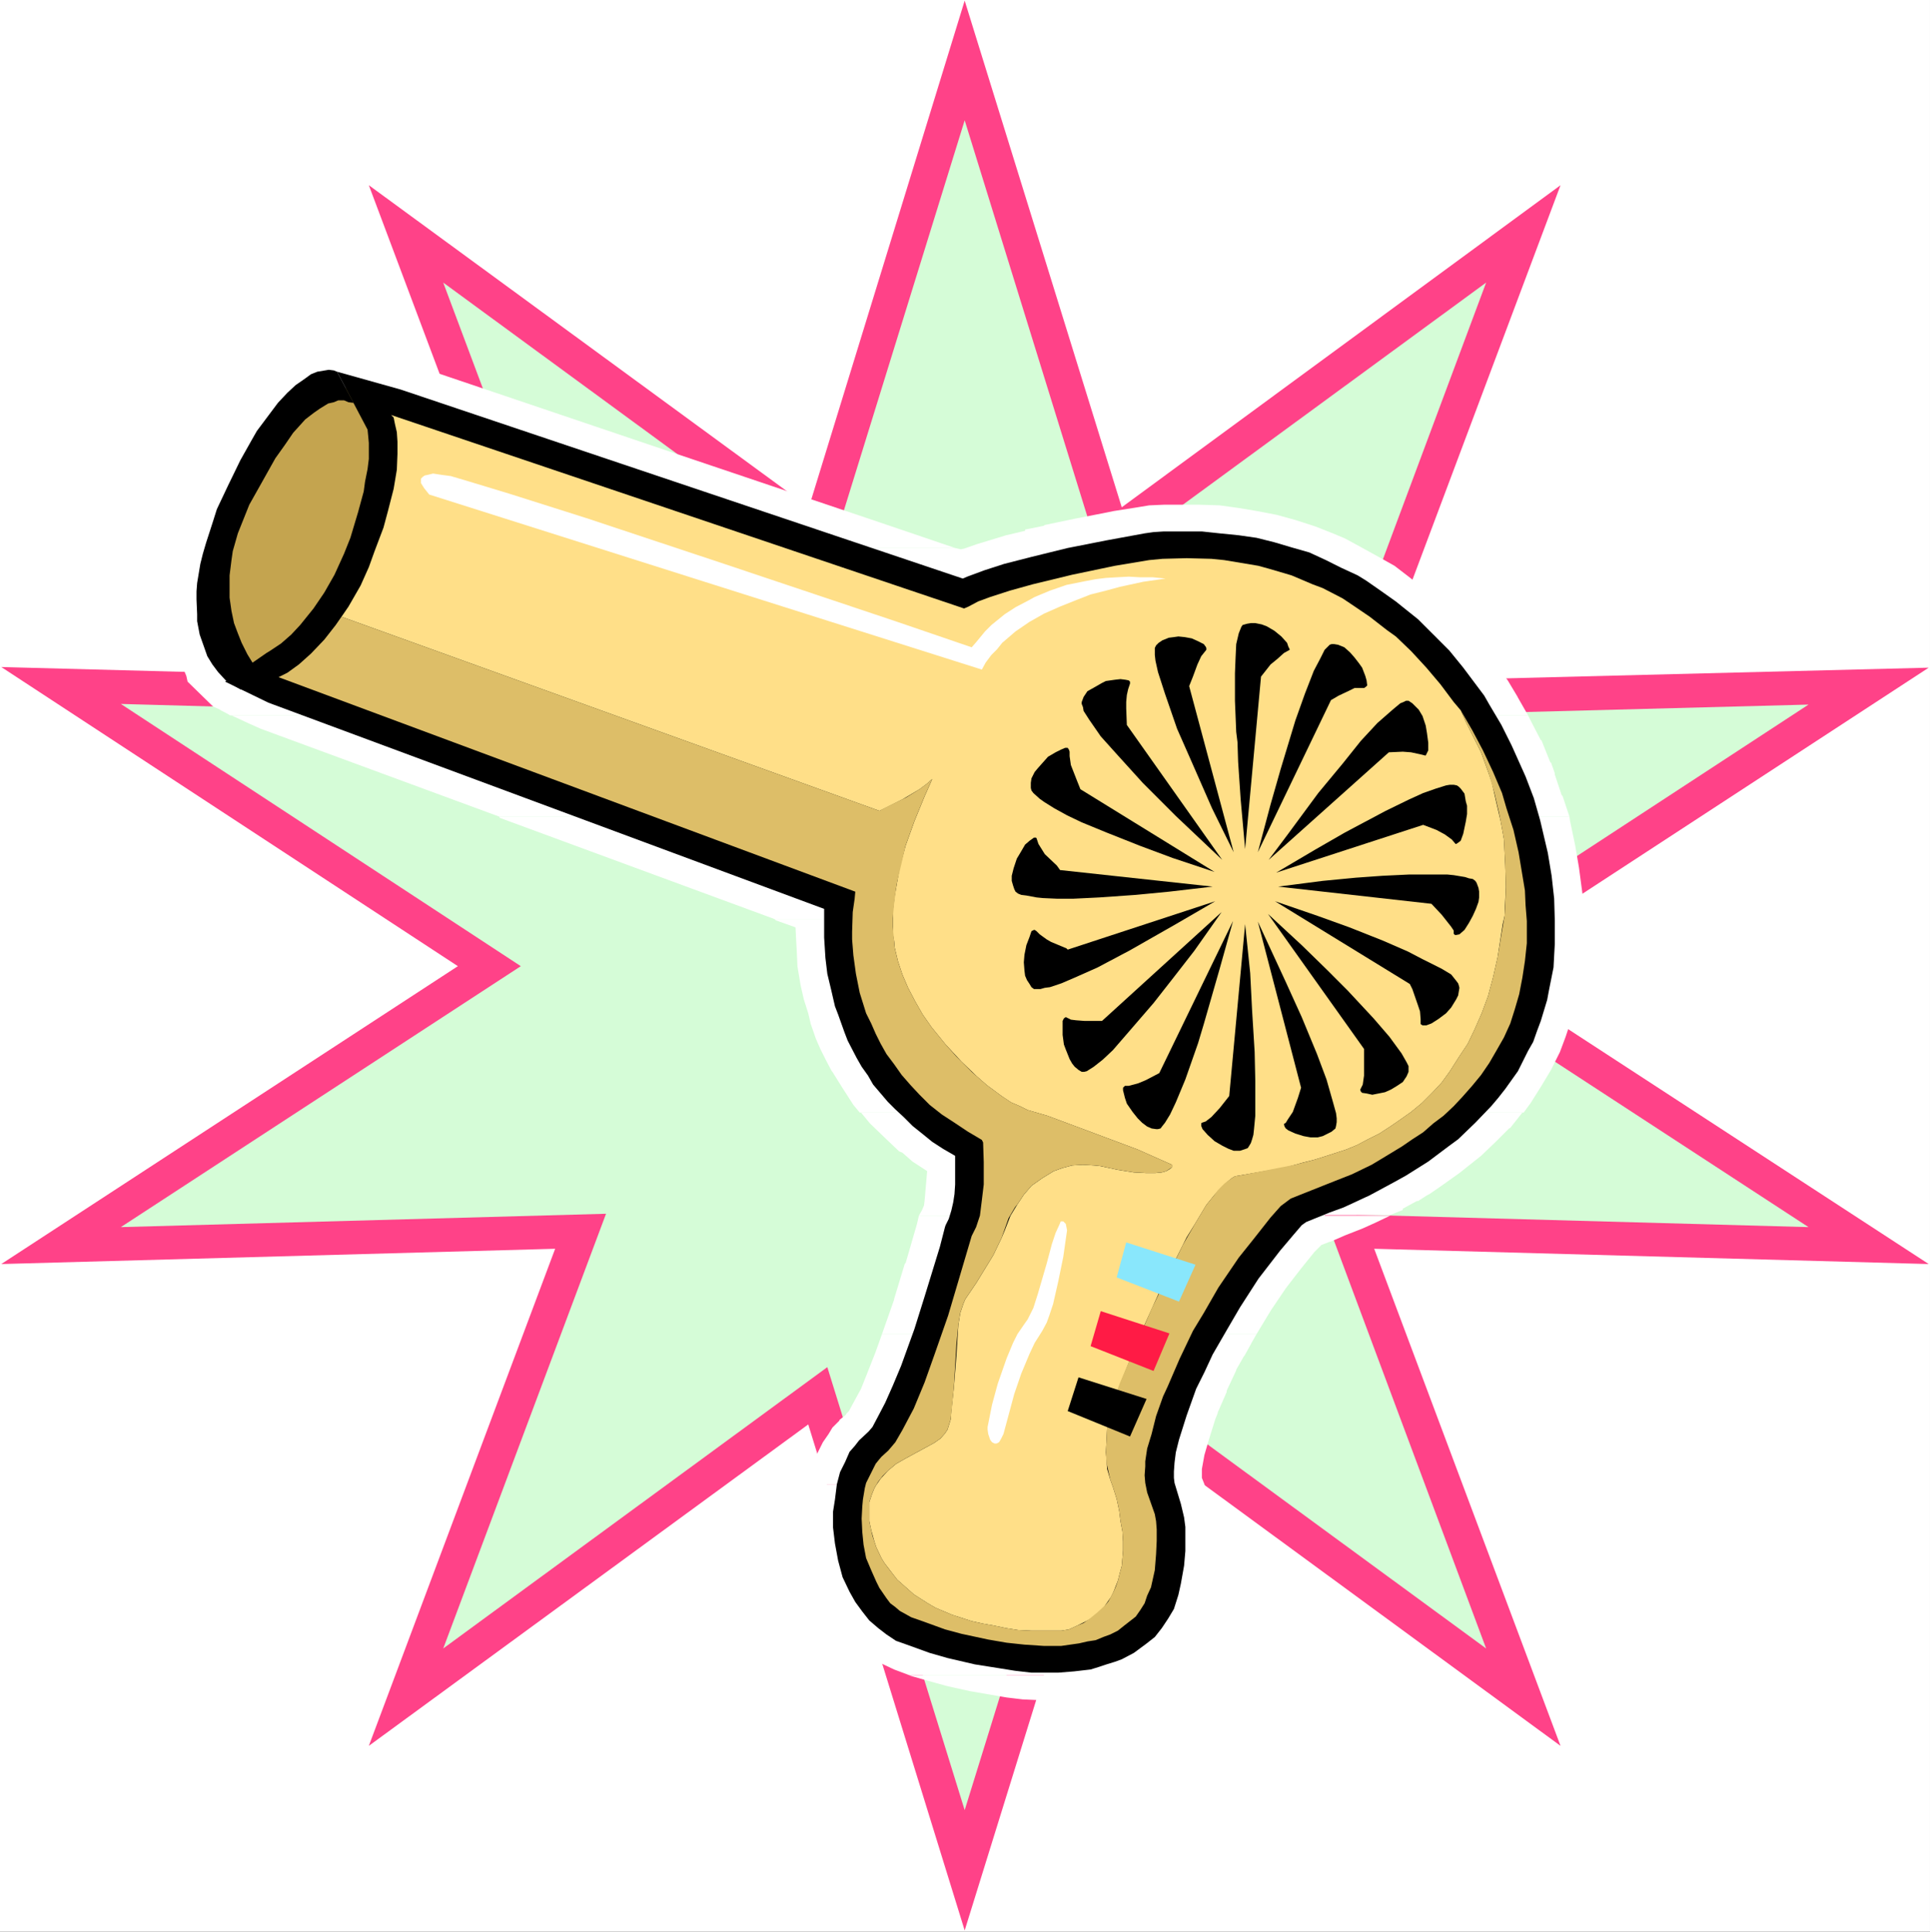
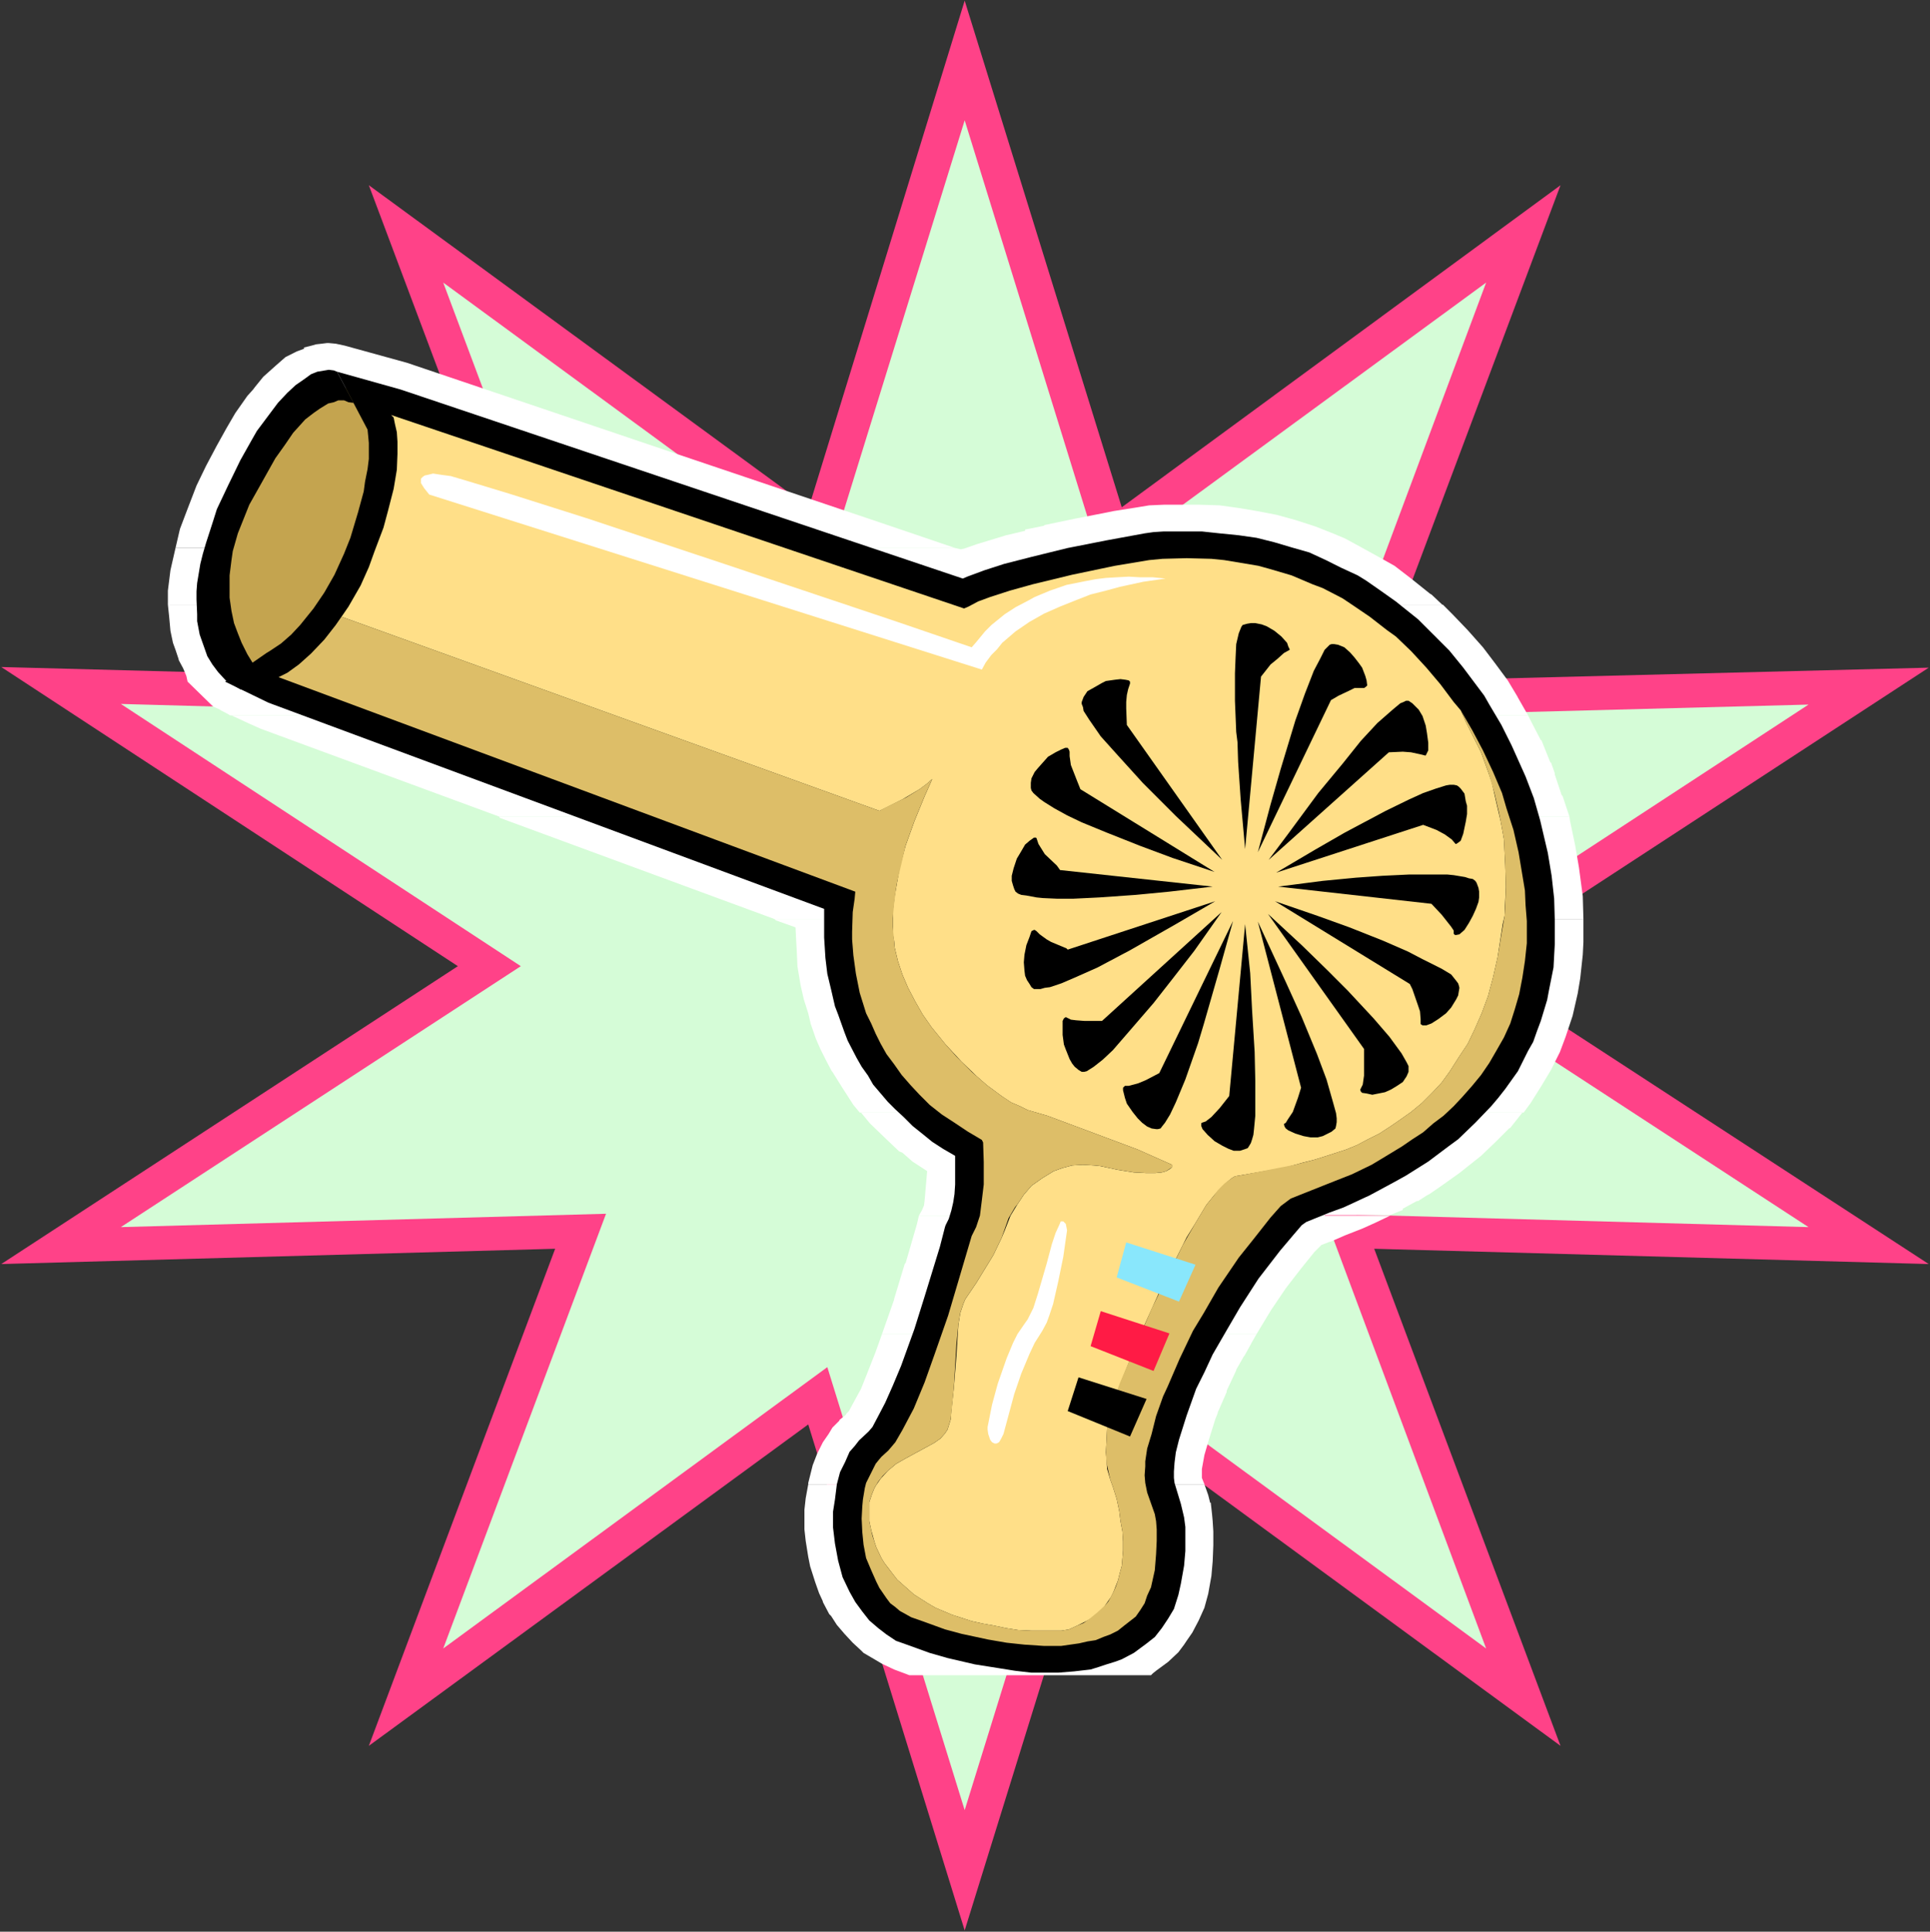
<svg xmlns="http://www.w3.org/2000/svg" xmlns:ns1="http://sodipodi.sourceforge.net/DTD/sodipodi-0.dtd" xmlns:ns2="http://www.inkscape.org/namespaces/inkscape" version="1.0" width="129.724mm" height="129.808mm" id="svg41" ns1:docname="Hair Dryer 12.wmf">
  <rect width="100%" height="100%" fill="#333333" stroke="none" />
  <ns1:namedview id="namedview41" pagecolor="#ffffff" bordercolor="#000000" borderopacity="0.25" ns2:showpageshadow="2" ns2:pageopacity="0.0" ns2:pagecheckerboard="0" ns2:deskcolor="#d1d1d1" ns2:document-units="mm" />
  <defs id="defs1">
    <pattern id="WMFhbasepattern" patternUnits="userSpaceOnUse" width="6" height="6" x="0" y="0" />
  </defs>
-   <path style="fill:#ffffff;fill-opacity:1;fill-rule:evenodd;stroke:none" d="M 0,490.614 H 490.294 V 0 H 0 Z" id="path1" />
  <path style="fill:#ff4288;fill-opacity:1;fill-rule:evenodd;stroke:none" d="m 245.066,0.162 39.902,128.675 111.467,-81.796 -47.333,126.089 140.869,-3.556 -116.152,75.815 116.152,75.653 -140.869,-3.88 47.333,126.25 -111.467,-81.634 -39.902,128.513 L 205.326,361.777 93.697,443.411 141.03,317.161 0.323,321.041 116.314,245.388 0.323,169.411 141.03,173.129 93.697,47.041 205.487,128.837 Z" id="path2" />
  <path style="fill:#d5fcd7;fill-opacity:1;fill-rule:evenodd;stroke:none" d="M 245.066,30.552 279.96,143.224 377.534,71.773 336.34,182.182 459.438,178.949 357.826,245.388 459.438,311.665 336.34,308.27 377.534,418.679 279.96,347.229 245.066,459.738 210.172,347.229 112.598,418.679 153.954,308.27 30.694,311.665 132.307,245.388 30.694,178.787 153.954,182.182 112.598,71.773 210.172,143.224 Z" id="path3" />
  <path style="fill:#ffffff;fill-opacity:1;fill-rule:evenodd;stroke:none" d="m 83.035,87.13 -1.292,0.162 -1.454,0.162 -1.131,0.323 -1.939,0.485 v 0.323 l -1.777,0.647 -2.908,1.455 -2.585,2.263 -3.069,2.748 -2.1,2.586 -0.485,0.647 -1.454,1.617 -3.069,4.365 -2.262,3.88 -1.615,2.91 -0.808,1.455 H 165.585 L 103.39,92.142 87.558,87.777 85.297,87.292 83.52,87.13 Z" id="path4" />
  <path style="fill:#ffffff;fill-opacity:1;fill-rule:evenodd;stroke:none" d="m 55.087,113.156 -2.746,5.173 -2.423,5.011 -2.423,6.304 -1.777,4.688 -1.131,4.85 H 242.643 l -17.609,-5.981 -44.587,-15.034 -14.862,-5.011 z" id="path5" />
  <path style="fill:#ffffff;fill-opacity:1;fill-rule:evenodd;stroke:none" d="m 44.587,139.182 -1.292,5.658 -0.646,5.173 v 3.233 0.323 h 323.739 l -2.746,-2.586 -0.323,-0.162 -4.846,-3.88 -4.2,-3.233 -4.039,-2.263 -4.685,-2.586 -3.877,-2.101 -3.069,-1.293 -4.523,-1.778 -5.008,-1.617 -4.685,-1.293 -5.008,-0.97 -4.846,-0.808 -4.685,-0.647 -5.169,-0.162 h -5.331 -3.716 l -3.716,0.162 -2.908,0.485 -6.139,0.97 -4.039,0.808 -5.816,1.132 -7.754,1.617 v 0.162 l -4.846,0.97 v 0.323 l -4.846,1.132 -7.431,2.263 -3.231,1.132 -0.808,0.162 -1.454,-0.323 z" id="path6" />
  <path style="fill:#ffffff;fill-opacity:1;fill-rule:evenodd;stroke:none" d="m 42.648,153.569 0.323,3.071 0.323,3.556 0.646,3.071 0.646,1.778 0.808,2.425 v 0.162 l 1.131,2.101 0.808,1.94 0.323,1.455 6.462,6.304 1.777,0.808 0.162,0.162 1.292,0.647 1.131,0.647 H 388.196 l -2.585,-4.526 -0.162,-0.323 -2.423,-4.041 -3.231,-4.365 -3.069,-4.041 -3.877,-4.365 -3.877,-4.041 -2.423,-2.425 z" id="path7" />
  <path style="fill:#ffffff;fill-opacity:1;fill-rule:evenodd;stroke:none" d="m 58.48,181.697 h 0.323 l 4.523,2.101 2.908,1.293 60.58,22.308 h 271.883 l -1.777,-5.335 h -0.162 l -1.777,-5.335 v -0.323 l -0.969,-2.748 h -0.162 l -2.262,-5.658 h -0.162 l -2.423,-4.688 -0.808,-1.617 z" id="path8" />
  <path style="fill:#ffffff;fill-opacity:1;fill-rule:evenodd;stroke:none" d="m 126.814,207.4 0.162,0.323 69.788,25.703 h 205.487 l -0.162,-5.819 -0.646,-4.85 -0.323,-2.425 -0.969,-5.658 -1.292,-6.143 -0.162,-1.132 z" id="path9" />
  <path style="fill:#ffffff;fill-opacity:1;fill-rule:evenodd;stroke:none" d="m 196.764,233.426 0.323,0.323 5.008,1.778 0.162,3.233 0.162,2.91 0.162,3.718 0.808,4.85 0.808,3.556 1.131,3.556 0.646,2.748 1.292,3.718 1.131,2.586 1.454,2.91 1.454,2.748 0.162,0.162 2.423,3.88 2.908,4.526 1.615,1.94 h 168.655 l 1.777,-2.425 2.746,-4.365 2.423,-4.041 2.262,-4.526 1.454,-3.88 1.777,-5.335 1.292,-5.658 0.646,-3.88 0.646,-5.981 0.162,-3.233 v -5.819 z" id="path10" />
  <path style="fill:#ffffff;fill-opacity:1;fill-rule:evenodd;stroke:none" d="m 218.734,282.568 2.262,2.748 4.2,4.041 3.231,3.071 0.808,0.323 2.585,2.263 3.716,2.425 -0.323,3.718 -0.323,3.718 -0.162,1.293 -0.485,1.132 -0.808,1.455 119.706,-0.162 3.231,-1.293 v -0.323 l 3.554,-1.94 h 0.323 l 2.262,-1.455 0.646,-0.323 2.585,-1.778 5.008,-3.556 5.493,-4.365 3.716,-3.556 3.392,-3.395 0.323,-0.162 3.069,-3.88 h 0.323 z" id="path11" />
  <path style="fill:#ffffff;fill-opacity:1;fill-rule:evenodd;stroke:none" d="m 233.435,308.755 -0.485,2.101 -2.908,10.022 h -0.162 l -2.746,9.053 v 0.162 l -3.069,8.729 h 95.151 l 3.716,-6.143 3.716,-5.496 3.877,-5.011 3.392,-4.203 1.777,-1.778 2.1,-0.808 h 0.162 l 3.716,-1.617 4.523,-1.778 3.231,-1.455 3.716,-1.778 z" id="path12" />
  <path style="fill:#ffffff;fill-opacity:1;fill-rule:evenodd;stroke:none" d="m 215.665,358.706 h 93.697 l 2.262,-5.173 v -0.323 l 2.423,-5.173 v -0.162 l 1.939,-3.395 0.162,-0.162 1.615,-2.91 0.162,-0.323 1.292,-2.263 h -95.151 l -1.615,4.526 -2.423,6.143 -1.292,3.233 -1.939,3.556 -1.131,2.101 -0.646,0.647 -0.162,0.323 -1.615,1.293 v 0.162 l -1.777,1.778 -0.969,1.617 -1.454,2.101 -1.454,2.91 -1.131,2.91 -1.131,4.526 v 0.323 h 100.644 l -0.646,-1.617 v -0.647 -1.617 l 0.646,-3.556 1.131,-3.88 1.615,-5.173 0.646,-1.617 h -94.02 94.02 v -0.162 z" id="path13" />
  <path style="fill:#ffffff;fill-opacity:1;fill-rule:evenodd;stroke:none" d="m 205.326,376.973 -0.646,3.556 -0.323,2.91 v 5.011 l 0.323,2.91 0.646,4.041 0.485,2.425 1.292,4.041 0.969,2.748 0.969,2.101 v 0.162 l 1.615,3.071 0.485,0.485 1.454,2.263 1.939,2.263 2.1,2.263 2.1,1.94 0.646,0.647 1.939,1.132 2.746,1.617 3.069,1.455 3.877,1.455 h 61.388 l 0.485,-0.485 0.808,-0.647 3.069,-2.263 2.585,-2.425 1.454,-1.94 0.646,-0.97 1.454,-2.101 1.615,-3.071 1.454,-3.233 0.969,-3.556 0.808,-4.526 0.323,-3.718 0.162,-4.041 v -3.556 l -0.162,-2.586 -0.162,-1.778 -0.323,-2.91 h -0.162 l -0.485,-1.94 -0.969,-2.748 z" id="path14" />
-   <path style="fill:#ffffff;fill-opacity:1;fill-rule:evenodd;stroke:none" d="m 231.012,425.468 0.323,0.162 4.523,1.293 4.685,1.293 5.816,1.293 4.685,0.808 4.685,0.808 4.039,0.485 3.554,0.162 h 5.816 l 2.908,-0.162 2.1,-0.162 2.908,-0.485 1.292,-0.162 2.423,-0.647 1.939,-0.647 3.392,-0.97 v -0.162 l 1.615,-0.647 0.969,-0.323 3.069,-1.617 0.162,-0.162 0.162,-0.162 z" id="path15" />
  <path style="fill:#c4a44f;fill-opacity:1;fill-rule:evenodd;stroke:none" d="m 91.274,99.093 -10.662,-1.617 -15.832,20.045 -7.593,25.541 -0.808,20.53 7.593,8.891 33.44,-15.195 v -0.485 l 0.162,-1.778 0.485,-2.586 0.485,-3.395 0.162,-2.101 0.323,-1.94 0.162,-2.263 0.162,-2.425 0.162,-2.425 0.323,-2.263 0.162,-2.586 v -2.748 l 0.162,-2.586 v -2.586 l -0.162,-2.586 v -2.586 l -0.162,-2.425 -0.485,-2.425 -0.162,-2.263 -0.485,-2.263 -0.485,-1.94 -0.646,-1.94 -0.808,-1.778 -0.808,-1.617 -0.808,-1.455 -1.131,-1.132 -1.292,-0.808 z" id="path16" />
  <path style="fill:#000000;fill-opacity:1;fill-rule:evenodd;stroke:none" d="m 360.249,157.287 -5.654,-4.526 -3.877,-2.748 -3.716,-2.586 -2.1,-1.293 -4.2,-1.94 -3.877,-1.94 -4.2,-1.94 -4.523,-1.293 -4.362,-1.293 -4.523,-1.132 -4.523,-0.647 -4.846,-0.485 -4.523,-0.485 h -4.846 -4.846 l -2.585,0.162 -2.262,0.323 -9.693,1.778 -9.854,1.94 -9.208,2.263 -6.947,1.778 -5.008,1.617 -4.362,1.617 -1.131,0.485 -142.807,-48.011 -16.155,-4.526 7.754,14.71 0.162,1.617 0.162,1.778 v 4.041 l -0.323,2.586 -0.646,3.233 -0.323,2.425 -1.454,5.335 -1.939,6.466 -1.615,4.041 -2.423,5.335 -2.585,4.526 -2.746,4.041 -3.392,4.203 -2.262,2.425 -2.585,2.263 -2.908,1.94 -0.808,0.485 -10.501,7.274 10.985,5.335 141.192,52.375 v 4.041 3.233 l 0.323,5.173 0.485,4.041 0.969,4.041 0.969,4.203 0.808,2.101 1.615,4.526 0.808,2.101 2.262,4.365 1.292,2.263 1.615,2.263 1.292,2.263 3.716,4.365 1.939,1.94 2.1,1.94 2.262,2.263 2.423,1.94 2.585,2.101 2.746,1.778 3.069,1.778 v 3.556 3.718 l -0.162,2.425 -0.323,2.101 -0.485,2.101 -0.646,2.101 -0.808,1.617 -0.162,0.485 -1.292,5.011 -3.877,12.609 -2.585,8.244 -3.392,9.376 -2.1,5.011 -1.939,4.365 -1.777,3.395 -1.454,2.748 -0.969,1.132 -2.423,2.263 -1.131,1.455 -1.292,1.455 -1.131,2.586 -1.292,2.586 -0.808,3.071 -0.485,3.88 -0.485,3.071 v 4.041 l 0.485,4.041 0.808,4.365 1.131,4.203 1.777,3.718 1.454,2.586 1.777,2.425 1.777,2.263 2.262,1.94 2.1,1.617 2.423,1.617 2.746,0.97 5.816,2.101 4.523,1.293 6.947,1.617 6.139,0.97 4.039,0.647 4.2,0.485 h 4.523 2.262 l 4.039,-0.323 4.2,-0.485 2.1,-0.647 1.939,-0.647 2.1,-0.647 1.777,-0.647 3.069,-1.617 3.069,-2.263 2.262,-1.778 1.777,-2.263 1.615,-2.425 1.454,-2.425 1.131,-3.556 0.646,-2.91 0.808,-4.526 0.323,-3.718 v -3.395 -2.748 l -0.323,-2.425 -0.808,-3.395 -1.615,-5.335 -0.162,-1.293 v -1.617 l 0.162,-2.263 0.323,-2.586 0.808,-3.233 1.939,-6.143 1.615,-4.526 0.808,-2.263 2.1,-4.203 2.1,-4.526 3.554,-6.143 3.392,-5.819 4.685,-7.274 5.493,-7.113 3.554,-4.203 1.939,-2.263 1.131,-0.808 5.977,-2.425 3.554,-1.293 6.623,-3.071 6.3,-3.395 2.908,-1.617 5.654,-3.556 5.169,-3.88 2.423,-1.778 4.362,-4.203 4.039,-4.203 1.777,-2.101 1.777,-2.263 3.231,-4.526 2.585,-5.173 1.292,-2.263 0.969,-2.748 0.969,-2.586 1.615,-5.335 0.485,-2.586 1.131,-5.658 0.162,-3.071 0.162,-2.91 v -5.819 l -0.162,-5.658 -0.646,-5.819 -0.969,-5.819 -0.646,-2.748 -1.292,-5.496 -1.615,-5.658 -2.1,-5.496 -3.554,-7.921 -2.585,-5.173 -3.069,-5.173 -1.292,-2.263 -5.331,-7.113 -3.554,-4.365 -4.039,-4.041 z" id="path17" />
  <path style="fill:#ffdf88;fill-opacity:1;fill-rule:evenodd;stroke:none" d="m 236.827,197.862 -1.939,4.365 -2.585,6.304 -2.262,6.304 -1.454,5.496 -0.646,3.556 -0.646,3.718 -0.485,3.88 v 1.778 3.88 l 0.323,1.778 0.162,1.778 0.808,3.395 1.131,3.395 1.454,3.395 1.777,3.395 1.939,3.395 2.262,3.233 3.554,4.365 4.039,4.365 3.877,3.718 2.585,2.263 3.716,2.748 2.423,1.617 2.262,0.97 1.939,0.97 5.008,1.455 8.239,3.071 14.701,5.496 8.724,3.88 v 0.647 l -0.646,0.485 -0.808,0.485 -1.131,0.323 -1.615,0.162 h -2.423 l -3.069,-0.162 -4.039,-0.647 -4.523,-0.97 -1.615,-0.162 -2.746,-0.162 -2.746,0.162 -2.423,0.647 -2.262,0.808 -2.908,1.778 -2.746,1.94 -1.939,2.263 -1.615,2.425 -1.777,2.91 -1.454,3.718 -0.808,1.94 -2.1,4.365 -4.362,7.113 -2.746,4.041 -0.485,1.132 -0.808,2.425 -0.485,3.071 -0.485,7.759 -0.646,8.083 -0.646,5.981 -0.162,2.101 -0.808,2.586 -0.646,0.97 -1.131,1.293 -1.615,1.132 -7.431,4.041 -2.262,1.293 -2.1,1.778 -1.777,1.94 -1.131,1.617 -0.485,0.808 -0.646,1.617 -0.646,1.94 v 2.425 2.425 l 0.485,2.263 0.808,2.91 0.485,1.455 1.292,2.748 0.808,1.293 2.1,2.748 1.131,1.455 2.746,2.425 1.454,1.293 3.554,2.263 1.939,1.132 4.2,1.778 5.008,1.617 2.908,0.647 2.746,0.485 3.069,0.647 3.069,0.485 3.392,0.162 h 3.716 3.877 l 1.939,-0.323 2.1,-0.97 2.585,-1.293 1.939,-1.132 1.777,-1.617 0.808,-1.132 1.454,-2.101 0.646,-1.293 1.131,-2.91 0.485,-1.94 0.485,-1.778 0.162,-1.94 0.162,-1.94 v -2.263 l -0.162,-2.586 -0.485,-2.586 -0.323,-2.586 -0.646,-3.071 -0.969,-3.071 -0.646,-1.778 -0.808,-2.748 -0.162,-2.425 -0.162,-1.778 0.162,-3.071 0.162,-3.395 0.808,-3.718 0.808,-2.748 1.131,-3.071 3.392,-8.406 3.392,-8.083 3.716,-8.244 4.039,-8.083 2.908,-5.819 2.1,-3.395 2.908,-4.85 2.1,-2.586 1.777,-1.94 1.777,-1.617 0.808,-0.647 0.808,-0.485 1.939,-0.323 10.985,-1.94 4.685,-1.293 2.585,-0.647 2.585,-0.808 5.493,-1.778 2.746,-1.132 2.746,-1.455 2.908,-1.455 2.746,-1.778 2.585,-1.778 2.746,-1.94 2.746,-2.263 2.585,-2.586 2.423,-2.586 2.1,-2.91 2.262,-3.556 2.262,-3.395 1.777,-3.718 1.777,-4.041 1.615,-4.365 1.292,-4.85 1.131,-5.011 1.292,-8.406 0.485,-2.101 0.162,-3.88 0.162,-3.395 -0.162,-5.658 -0.323,-6.466 -0.808,-4.526 -1.131,-4.85 -1.131,-5.011 -0.808,-2.425 -1.939,-5.335 -1.292,-2.586 -2.585,-5.173 -1.292,-2.91 -1.777,-2.101 -3.392,-4.526 -3.554,-4.203 -3.877,-4.203 -3.877,-3.718 -2.262,-1.617 -4.362,-3.395 -4.523,-3.071 -2.423,-1.617 -5.008,-2.586 -2.585,-0.97 -5.331,-2.263 -5.493,-1.617 -2.908,-0.808 -2.908,-0.485 -5.816,-0.97 -3.231,-0.323 -6.3,-0.162 -6.139,0.162 -3.392,0.323 -8.724,1.455 -10.824,2.263 -10.016,2.425 -5.816,1.617 -5.008,1.617 -3.069,1.132 -2.423,1.293 -1.131,0.485 -145.553,-49.142 0.646,0.647 0.323,1.617 0.485,2.101 0.162,2.425 v 3.071 l -0.162,4.041 -0.808,4.85 -1.454,5.658 -1.131,4.203 -2.262,5.981 -1.454,4.041 -2.1,4.688 -3.069,5.335 -1.777,2.586 136.668,49.304 5.816,-2.91 4.362,-2.586 1.939,-1.455 z" id="path18" />
  <path style="fill:#ddbe68;fill-opacity:1;fill-rule:evenodd;stroke:none" d="m 327.94,304.391 10.985,-4.365 4.523,-1.778 5.008,-2.425 2.423,-1.455 5.331,-3.233 2.585,-1.778 2.746,-1.778 2.585,-2.263 2.585,-1.94 2.585,-2.425 2.262,-2.425 2.423,-2.748 2.262,-2.748 2.1,-3.071 1.777,-3.071 1.939,-3.395 1.615,-3.556 1.131,-3.556 1.131,-3.88 0.808,-4.203 0.646,-4.203 0.485,-4.526 v -5.658 l -0.323,-4.041 -0.162,-3.718 -0.646,-3.88 -0.969,-5.819 -1.292,-5.658 -1.777,-5.496 -1.131,-3.88 -2.262,-5.335 -2.585,-5.496 -2.746,-5.173 -2.908,-5.011 1.292,2.91 2.585,5.173 1.292,2.586 1.939,5.335 1.454,5.011 1.131,4.85 0.485,2.425 0.808,4.526 0.323,6.466 0.162,5.658 -0.162,4.688 -0.162,2.586 -0.646,3.718 -1.131,6.789 -1.131,5.011 -1.292,4.85 -1.615,4.365 -1.777,4.041 -1.777,3.718 -2.262,3.395 -2.262,3.556 -2.1,2.91 -2.423,2.586 -2.585,2.586 -2.746,2.263 -2.746,1.94 -2.585,1.778 -2.746,1.778 -2.908,1.455 -2.746,1.455 -2.746,1.132 -5.493,1.778 -2.585,0.808 -5.008,1.293 -6.623,1.293 -6.623,1.293 -1.939,0.323 -0.808,0.485 -1.777,1.293 -1.777,1.778 -0.808,1.132 -2.1,2.586 -2.908,4.85 -3.069,5.335 -3.877,7.921 -4.039,8.244 -3.554,8.244 -4.523,10.669 -1.131,3.233 -0.485,1.455 -0.969,4.203 -0.646,2.263 -0.162,3.395 -0.162,3.071 0.162,2.586 0.485,2.263 0.485,2.101 0.646,1.778 0.969,3.071 0.646,3.071 0.323,2.586 0.485,2.586 0.162,2.586 v 2.263 l -0.162,1.94 -0.162,1.94 -0.485,1.778 -0.485,1.94 -0.485,1.455 -0.646,1.455 -1.292,2.425 -0.808,0.97 -1.939,1.778 -1.777,1.455 -1.777,1.293 -1.615,0.647 -2.1,0.97 -1.939,0.323 h -3.877 -3.716 l -3.392,-0.162 -3.069,-0.485 -3.069,-0.647 -2.746,-0.485 -2.908,-0.647 -5.008,-1.617 -4.2,-1.778 -1.939,-1.132 -3.554,-2.263 -1.454,-1.293 -2.746,-2.425 -2.262,-2.91 -0.969,-1.293 -0.808,-1.293 -1.292,-2.748 -0.969,-2.91 -0.323,-1.455 -0.485,-2.263 v -2.425 -2.425 l 0.646,-1.94 0.646,-1.617 0.969,-1.617 1.131,-1.455 1.292,-1.293 2.1,-1.778 2.262,-1.293 7.431,-4.041 1.615,-1.132 1.131,-1.293 0.646,-0.97 0.808,-2.586 0.323,-3.071 0.485,-5.011 0.646,-10.992 0.485,-4.85 0.485,-3.071 0.808,-2.425 0.485,-1.132 2.746,-4.041 4.362,-7.113 2.1,-4.365 1.777,-5.011 1.615,-2.748 0.646,-0.808 1.615,-2.425 1.939,-2.263 2.746,-1.94 2.908,-1.778 2.262,-0.808 2.423,-0.647 2.746,-0.162 2.746,0.162 1.615,0.162 4.523,0.97 4.039,0.647 3.069,0.162 h 2.423 l 1.615,-0.162 1.131,-0.323 0.969,-0.647 0.485,-0.323 v -0.647 l -8.724,-3.88 -14.701,-5.496 -8.239,-3.071 -5.008,-1.455 -1.939,-0.97 -2.262,-0.97 -2.423,-1.617 -3.716,-2.748 -3.877,-3.395 -3.877,-3.88 -2.746,-3.071 -3.554,-4.365 -2.262,-3.233 -1.939,-3.395 -1.777,-3.395 -1.454,-3.395 -1.131,-3.395 -0.808,-3.395 -0.162,-1.778 -0.323,-3.556 v -2.101 l 0.323,-3.556 0.485,-3.88 0.323,-1.94 1.292,-5.496 0.808,-3.556 2.262,-6.304 2.585,-6.304 1.939,-4.365 -1.292,1.132 -1.939,1.455 -3.392,2.101 -5.008,2.425 -1.777,0.97 -136.668,-49.304 -1.454,2.101 -2.908,3.718 -3.392,3.556 -3.069,2.748 -2.908,2.101 -2.262,1.132 146.523,54.477 -0.162,1.778 -0.485,3.395 -0.162,5.011 v 1.94 l 0.323,4.041 0.646,4.688 0.485,2.425 0.485,2.425 1.615,5.173 1.292,2.586 1.131,2.586 1.292,2.586 1.454,2.586 1.939,2.586 1.939,2.748 2.262,2.586 2.262,2.425 2.585,2.586 3.069,2.425 3.231,2.101 3.392,2.263 3.554,2.101 0.323,0.647 0.162,5.011 v 1.778 3.88 l -0.485,4.041 -0.485,3.88 -0.969,2.91 -1.131,2.263 -3.392,11.477 -2.585,8.729 -3.392,9.699 -2.585,7.274 -2.746,6.628 -2.908,5.496 -1.777,3.071 -1.777,2.101 -1.777,1.617 -0.808,0.97 -0.646,0.808 -1.131,2.263 -1.292,2.586 -0.323,1.293 -0.485,2.91 -0.162,1.778 -0.162,3.071 0.162,3.395 0.323,3.233 0.646,3.395 1.292,3.071 1.292,2.91 0.808,1.617 1.777,2.586 0.969,1.293 1.292,0.97 1.131,0.97 1.454,0.808 1.454,0.808 3.231,1.132 5.331,1.94 4.2,1.132 6.785,1.455 4.685,0.808 4.523,0.485 4.846,0.323 h 2.423 2.1 l 2.262,-0.323 2.262,-0.323 2.1,-0.485 2.1,-0.323 1.939,-0.808 1.777,-0.647 1.939,-0.97 1.615,-1.293 1.454,-1.132 1.454,-1.132 1.131,-1.617 1.131,-1.778 0.646,-1.94 0.969,-2.101 0.969,-4.365 0.323,-4.041 0.162,-3.395 v -2.91 l -0.162,-2.101 -0.323,-1.778 -1.939,-5.496 -0.485,-2.425 -0.162,-1.94 0.162,-2.263 v -1.293 l 0.485,-3.233 1.131,-3.718 1.131,-4.526 1.777,-5.011 1.131,-2.425 3.069,-7.113 3.392,-7.113 2.746,-4.526 3.716,-6.466 5.169,-7.598 3.877,-4.85 4.2,-5.335 2.585,-2.91 1.939,-1.455 z" id="path19" />
  <path style="fill:#000000;fill-opacity:1;fill-rule:evenodd;stroke:none" d="m 85.62,94.405 -0.808,-0.323 -1.292,-0.162 -0.969,0.162 -1.939,0.323 -1.615,0.647 -1.777,1.293 -2.1,1.455 -2.1,1.94 -2.423,2.586 -2.423,3.233 -2.908,3.88 -1.292,2.263 -2.908,5.173 -3.069,6.304 -1.454,3.071 -1.454,3.071 -0.969,3.071 -1.777,5.496 -0.808,2.748 -0.646,2.586 -0.808,4.85 -0.162,2.101 v 2.101 l 0.162,3.718 v 1.778 l 0.646,3.395 0.969,2.748 0.969,2.748 1.292,2.101 1.454,1.94 1.939,2.101 1.454,0.97 1.131,0.647 1.131,0.647 0.808,0.162 h 0.969 l 0.969,-0.162 0.808,-0.323 0.485,-1.132 0.485,-1.455 v -2.101 l -1.454,-1.778 -1.292,-2.101 -1.454,-2.91 -0.969,-2.425 -0.969,-2.586 -0.646,-3.071 -0.485,-3.395 v -1.778 -3.88 l 0.485,-3.88 0.323,-2.263 1.292,-4.526 0.969,-2.425 1.939,-4.85 2.908,-5.173 3.716,-6.628 2.423,-3.395 2.1,-3.071 3.069,-3.395 2.1,-1.617 1.615,-1.132 2.1,-1.293 1.454,-0.323 1.131,-0.485 h 1.454 l 1.131,0.485 1.292,0.162 z" id="path20" />
  <path style="fill:#89e7fc;fill-opacity:1;fill-rule:evenodd;stroke:none" d="m 283.676,324.436 15.832,6.143 4.2,-9.376 -17.609,-5.658 z" id="path21" />
  <path style="fill:#ff1b45;fill-opacity:1;fill-rule:evenodd;stroke:none" d="m 277.052,341.894 15.993,6.304 4.039,-9.537 -17.447,-5.658 z" id="path22" />
  <path style="fill:#000000;fill-opacity:1;fill-rule:evenodd;stroke:none" d="m 271.237,358.383 15.832,6.466 4.2,-9.537 -17.285,-5.496 z" id="path23" />
  <path style="fill:#000000;fill-opacity:1;fill-rule:evenodd;stroke:none" d="m 316.308,234.719 1.292,12.447 0.485,9.537 0.646,10.507 0.162,7.274 v 4.688 4.203 l -0.323,3.395 -0.162,1.455 -0.323,1.132 -0.323,0.97 -0.485,0.808 -0.323,0.485 -0.969,0.323 -0.969,0.323 h -0.646 -0.969 l -1.292,-0.485 -1.615,-0.808 -1.939,-1.132 -1.777,-1.617 -1.292,-1.455 -0.323,-0.808 v -0.647 l 0.162,-0.162 0.969,-0.323 1.454,-1.132 2.1,-2.263 2.423,-3.071 z" id="path24" />
  <path style="fill:#000000;fill-opacity:1;fill-rule:evenodd;stroke:none" d="m 316.308,215.644 -1.131,-12.609 -0.646,-9.537 -0.162,-5.011 -0.323,-2.586 -0.323,-7.921 v -6.951 l 0.162,-4.041 0.162,-3.395 0.646,-2.748 0.323,-0.808 0.323,-0.808 0.323,-0.485 1.131,-0.323 0.969,-0.162 h 1.131 l 1.615,0.323 1.292,0.485 1.939,1.132 1.777,1.455 1.454,1.617 0.323,0.97 0.323,0.647 v 0.162 l -1.454,0.808 -1.615,1.455 -1.777,1.455 -1.777,2.263 -0.646,0.808 z" id="path25" />
  <path style="fill:#000000;fill-opacity:1;fill-rule:evenodd;stroke:none" d="m 324.709,225.181 11.308,-1.455 8.4,-0.808 6.785,-0.485 6.785,-0.323 h 6.139 3.554 l 1.615,0.162 2.908,0.485 0.969,0.323 0.969,0.162 0.646,0.485 0.323,0.485 0.485,1.293 0.162,0.97 v 1.455 l -0.162,1.132 -0.646,1.778 -0.808,1.778 -0.969,1.778 -1.131,1.778 -1.292,1.132 -0.808,0.162 h -0.323 l -0.323,-0.323 v -0.808 l -0.646,-0.97 -2.423,-3.071 -2.585,-2.748 z" id="path26" />
  <path style="fill:#000000;fill-opacity:1;fill-rule:evenodd;stroke:none" d="m 308.069,225.181 -11.147,1.293 -8.4,0.808 -9.208,0.647 -6.623,0.323 h -4.2 l -3.554,-0.162 -1.615,-0.162 -2.585,-0.485 -1.292,-0.162 -0.808,-0.323 -0.646,-0.485 -0.323,-0.647 -0.323,-0.97 -0.323,-1.132 v -1.293 l 0.485,-1.94 0.808,-2.425 0.969,-1.617 1.131,-1.94 1.131,-0.97 1.131,-0.808 h 0.485 l 0.162,0.162 0.485,1.455 1.615,2.586 3.069,2.91 0.808,1.132 z" id="path27" />
  <path style="fill:#000000;fill-opacity:1;fill-rule:evenodd;stroke:none" d="m 322.124,232.132 8.562,7.921 6.462,6.304 5.169,5.173 6.623,7.113 4.039,4.688 3.069,4.203 1.292,2.263 0.485,0.97 v 0.808 0.647 l -0.485,1.132 -0.969,1.455 -1.454,0.97 -1.615,0.97 -1.454,0.647 -1.615,0.323 -1.615,0.323 -1.454,-0.323 -1.131,-0.162 -0.323,-0.323 -0.162,-0.485 0.646,-1.293 0.323,-2.263 v -2.586 -4.203 z" id="path28" />
  <path style="fill:#000000;fill-opacity:1;fill-rule:evenodd;stroke:none" d="m 310.493,218.392 -11.793,-11.154 -8.4,-8.406 -6.3,-6.951 -4.362,-4.85 -2.908,-4.203 -1.454,-2.263 -0.162,-0.97 -0.323,-0.808 v -0.485 l 0.485,-1.293 0.969,-1.455 1.454,-0.808 2.262,-1.293 0.969,-0.485 2.262,-0.323 1.454,-0.162 1.292,0.162 0.808,0.162 0.323,0.323 v 0.485 l -0.485,1.455 -0.323,1.455 -0.162,1.778 v 1.617 l 0.162,4.203 z" id="path29" />
  <path style="fill:#000000;fill-opacity:1;fill-rule:evenodd;stroke:none" d="m 322.285,218.392 4.846,-6.466 7.754,-10.507 6.3,-7.598 4.523,-5.658 4.2,-4.526 3.877,-3.395 1.939,-1.617 0.808,-0.323 0.646,-0.323 h 0.646 l 0.969,0.647 0.808,0.808 0.808,0.808 0.969,1.617 0.808,2.425 0.323,1.94 0.323,2.425 v 1.94 l -0.323,0.647 -0.323,0.647 h -0.162 l -1.292,-0.323 -2.262,-0.485 -2.1,-0.162 -3.554,0.162 z" id="path30" />
  <path style="fill:#000000;fill-opacity:1;fill-rule:evenodd;stroke:none" d="m 310.331,231.647 -6.947,9.861 -5.654,7.274 -4.685,5.981 -6.139,7.113 -4.2,4.85 -2.585,2.425 -2.262,1.778 -1.777,1.132 -0.646,0.162 h -0.646 l -0.808,-0.485 -0.969,-0.808 -0.646,-0.808 -0.646,-1.132 -0.969,-2.425 -0.485,-1.293 -0.323,-2.425 v -2.263 -1.293 l 0.323,-0.647 0.485,-0.323 1.292,0.647 1.292,0.162 2.1,0.162 h 3.392 1.131 z" id="path31" />
  <path style="fill:#000000;fill-opacity:1;fill-rule:evenodd;stroke:none" d="m 323.901,228.899 10.824,3.718 8.077,2.91 8.562,3.395 6.3,2.748 3.716,1.94 4.846,2.425 2.423,1.455 0.646,0.808 0.646,0.808 0.485,0.647 0.162,0.485 0.162,0.647 -0.323,1.94 -0.485,0.97 -1.292,2.101 -1.292,1.455 -1.939,1.455 -1.777,1.132 -1.292,0.485 h -0.646 -0.323 l -0.485,-0.323 v -0.323 -0.97 l -0.162,-1.94 -0.485,-1.455 -1.454,-4.203 -0.646,-1.293 z" id="path32" />
  <path style="fill:#000000;fill-opacity:1;fill-rule:evenodd;stroke:none" d="m 308.554,221.463 -10.662,-3.556 -8.239,-3.071 -8.562,-3.395 -6.3,-2.586 -3.716,-1.778 -3.231,-1.778 -2.585,-1.617 -1.131,-0.808 -1.615,-1.455 -0.485,-0.647 -0.162,-0.647 v -1.293 l 0.162,-1.132 0.808,-1.617 0.808,-0.97 1.292,-1.455 1.292,-1.455 1.939,-1.132 1.292,-0.647 1.131,-0.485 h 0.646 l 0.323,0.485 0.162,0.485 v 1.132 l 0.323,2.263 1.454,3.718 0.969,2.425 z" id="path33" />
  <path style="fill:#000000;fill-opacity:1;fill-rule:evenodd;stroke:none" d="m 319.539,216.452 3.231,-12.124 2.585,-9.053 3.716,-12.286 2.423,-6.789 2.262,-5.819 1.615,-3.071 1.131,-2.263 0.646,-0.647 0.646,-0.647 0.485,-0.162 h 0.646 l 0.969,0.162 1.615,0.647 1.454,1.293 1.131,1.293 1.131,1.455 0.808,1.132 0.808,2.101 0.323,1.132 0.162,1.293 -0.162,0.162 -0.162,0.162 -0.485,0.323 h -0.808 -1.615 l -1.292,0.647 -2.746,1.293 -1.939,1.132 z" id="path34" />
  <path style="fill:#000000;fill-opacity:1;fill-rule:evenodd;stroke:none" d="m 313.239,233.91 -3.392,12.124 -4.039,14.064 -1.454,4.85 -3.231,9.214 -2.423,5.819 -1.454,3.071 -1.292,2.101 -0.646,0.808 -0.485,0.647 -0.646,0.162 h -0.485 l -1.131,-0.162 -1.131,-0.485 -1.292,-0.97 -1.131,-1.132 -1.292,-1.617 -1.454,-2.101 -0.485,-1.455 -0.485,-1.94 v -0.647 l 0.323,-0.323 0.162,-0.162 h 0.969 l 2.423,-0.647 1.939,-0.808 3.392,-1.778 z" id="path35" />
  <path style="fill:#000000;fill-opacity:1;fill-rule:evenodd;stroke:none" d="m 324.224,221.625 9.854,-5.819 7.593,-4.365 10.339,-5.496 5.977,-2.91 3.554,-1.617 3.231,-1.132 2.585,-0.808 0.969,-0.162 h 0.969 l 0.808,0.162 0.485,0.323 0.485,0.485 0.969,1.293 0.323,1.94 0.323,1.132 v 2.101 l -0.323,1.94 -0.646,3.071 -0.646,1.778 -0.646,0.485 -0.485,0.323 h -0.162 l -0.969,-1.132 -1.777,-1.293 -2.1,-1.132 -3.392,-1.293 z" id="path36" />
  <path style="fill:#000000;fill-opacity:1;fill-rule:evenodd;stroke:none" d="m 308.716,228.899 -10.016,5.819 -11.631,6.628 -8.239,4.365 -5.816,2.586 -3.392,1.455 -2.908,0.97 -1.292,0.162 -1.131,0.323 h -0.808 -0.808 l -0.646,-0.485 -0.485,-0.808 -0.646,-0.97 -0.485,-1.132 -0.162,-1.293 -0.162,-2.101 0.162,-1.94 0.485,-2.425 0.808,-2.101 0.485,-1.455 0.646,-0.323 h 0.162 l 0.485,0.323 0.808,0.808 1.777,1.293 1.131,0.647 3.877,1.617 0.323,0.323 z" id="path37" />
-   <path style="fill:#000000;fill-opacity:1;fill-rule:evenodd;stroke:none" d="m 313.4,216.452 -5.493,-11.154 -5.816,-13.255 -3.069,-6.951 -3.069,-8.891 -1.777,-5.496 -0.646,-2.91 -0.162,-1.455 v -0.97 -0.808 l 0.323,-0.647 0.646,-0.647 0.969,-0.647 1.615,-0.647 1.292,-0.162 1.131,-0.162 1.615,0.162 1.777,0.323 1.454,0.647 1.615,0.808 0.485,0.647 0.162,0.323 v 0.485 l -0.646,0.808 -0.646,0.808 -0.969,2.101 -1.131,3.071 -0.969,2.425 z" id="path38" />
  <path style="fill:#000000;fill-opacity:1;fill-rule:evenodd;stroke:none" d="m 319.539,234.072 7.108,15.357 4.039,8.891 3.877,9.376 2.423,6.466 1.615,5.658 0.808,2.91 0.162,1.293 v 0.97 l -0.162,0.97 -0.162,0.647 -0.969,0.808 -0.969,0.485 -1.292,0.647 -1.292,0.323 h -1.777 l -1.777,-0.323 -2.1,-0.647 -1.777,-0.808 -0.646,-0.485 -0.323,-0.485 -0.162,-0.647 0.485,-0.323 0.485,-0.808 1.292,-1.94 1.292,-3.556 0.808,-2.586 z" id="path39" />
  <path style="fill:#ffffff;fill-opacity:1;fill-rule:evenodd;stroke:none" d="m 296.115,146.942 -5.654,0.808 -5.977,1.293 -3.554,0.97 -3.877,0.97 -3.716,1.455 -4.039,1.617 -4.039,1.778 -3.716,2.101 -3.554,2.425 -3.392,2.91 -1.292,1.617 -1.454,1.455 -1.454,1.94 -0.969,1.778 -140.384,-44.454 -1.292,-1.617 -0.808,-1.293 v -0.647 -0.485 l 0.485,-0.485 0.485,-0.323 0.808,-0.162 1.292,-0.323 2.1,0.323 2.423,0.323 4.362,1.293 10.662,3.233 19.386,6.143 35.056,11.639 43.456,14.549 19.386,6.628 1.131,-1.293 2.262,-2.748 1.615,-1.617 3.392,-2.748 2.746,-1.778 3.392,-1.778 1.454,-0.808 3.877,-1.617 4.2,-1.455 2.423,-0.485 2.423,-0.485 2.585,-0.485 2.585,-0.323 2.746,-0.162 3.069,-0.162 2.908,0.162 h 3.231 z" id="path40" />
  <path style="fill:#ffffff;fill-opacity:1;fill-rule:evenodd;stroke:none" d="m 271.075,312.473 -0.969,6.789 -1.292,6.304 -1.292,5.658 -0.969,2.91 -0.646,1.778 -1.131,2.101 -1.939,3.071 -1.292,2.748 -2.1,5.011 -1.777,5.173 -2.746,10.184 -0.646,1.293 -0.485,0.808 -0.646,0.323 h -0.485 l -0.646,-0.323 -0.485,-0.647 -0.485,-1.455 -0.162,-1.132 v -0.647 l 1.131,-5.658 1.454,-5.335 2.262,-6.466 1.615,-3.88 1.131,-2.263 1.777,-2.586 0.808,-1.132 1.454,-2.91 1.131,-3.556 2.262,-7.759 1.292,-4.85 0.969,-2.91 0.969,-2.101 0.323,-0.808 h 0.485 0.162 l 0.646,0.647 z" id="path41" />
</svg>